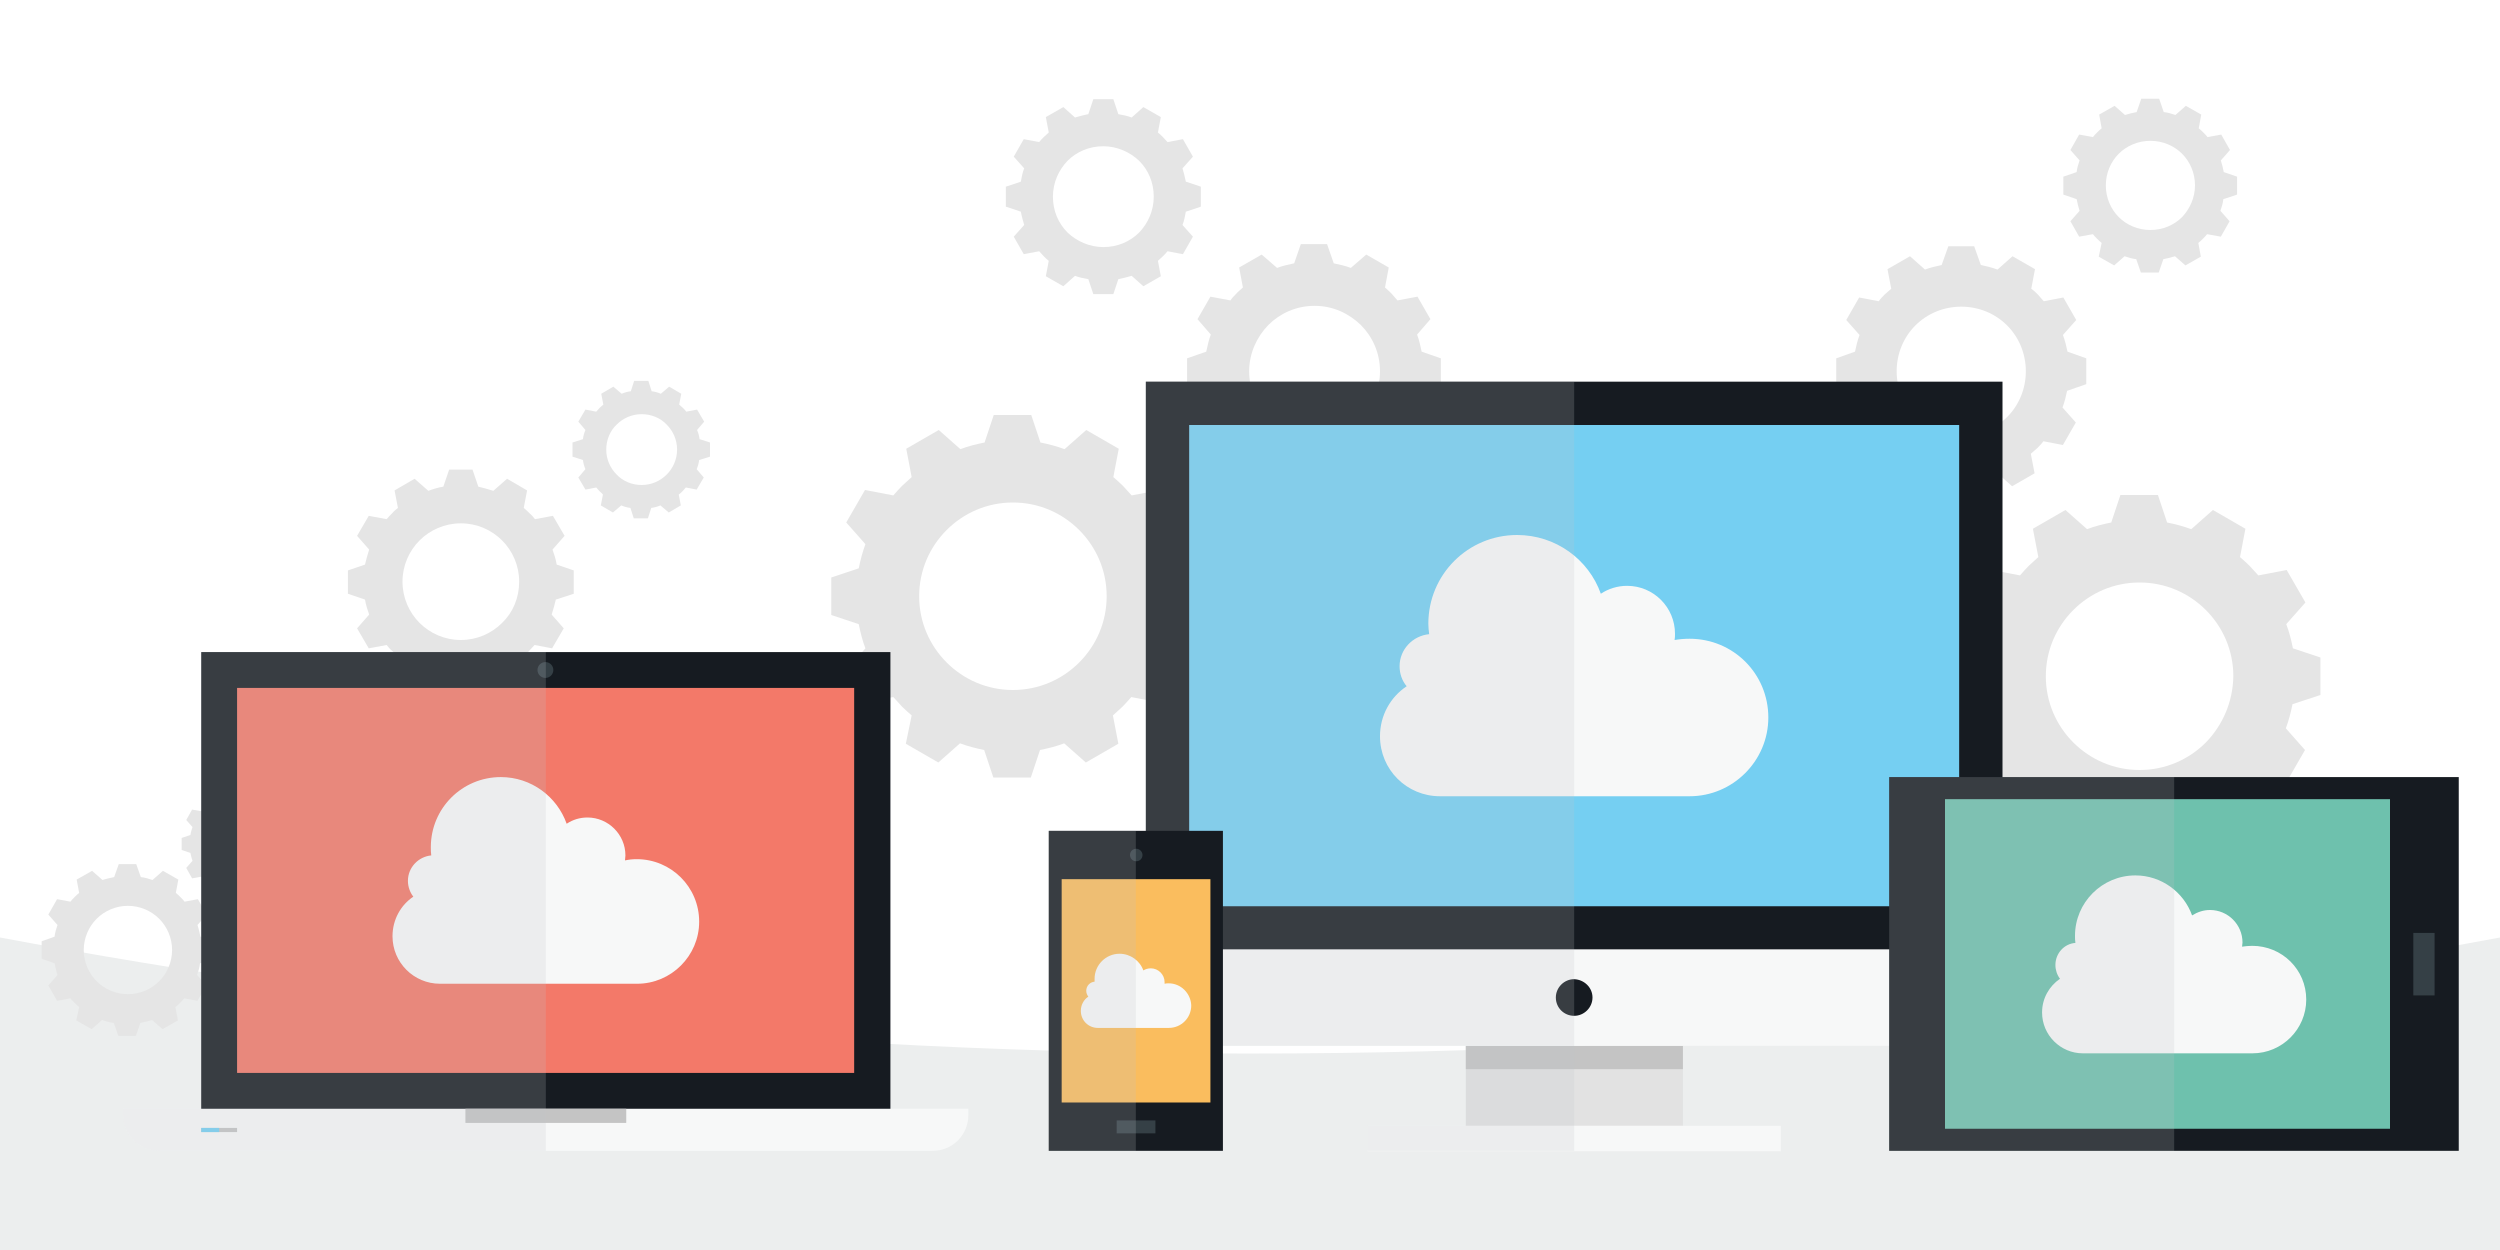
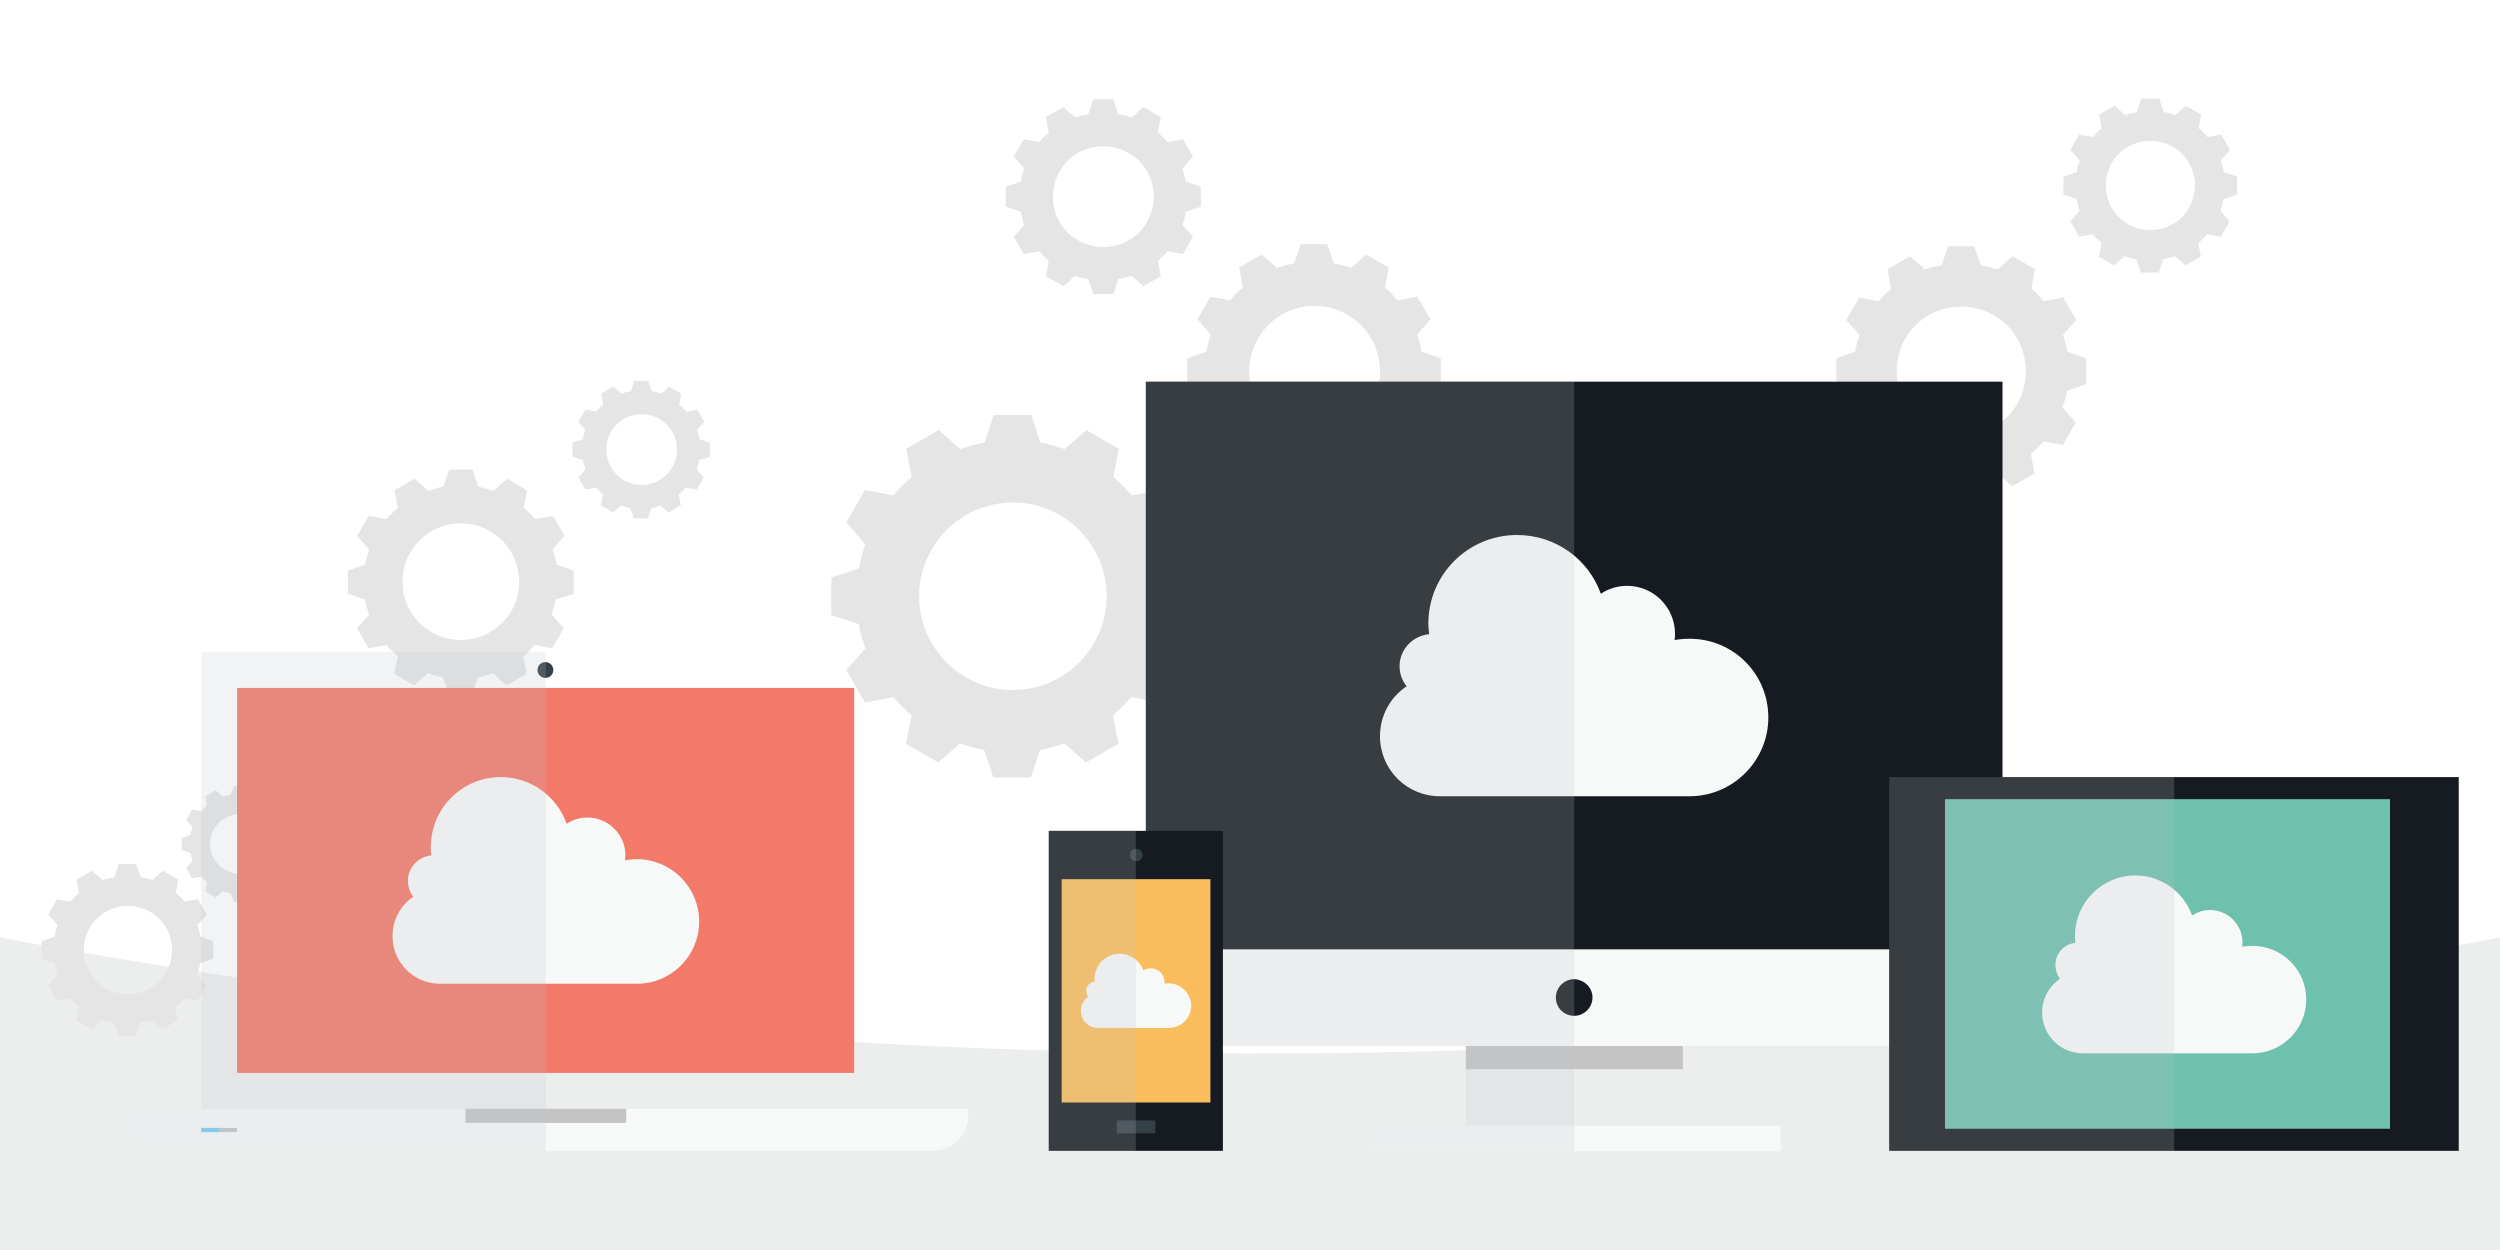
<svg xmlns="http://www.w3.org/2000/svg" version="1.1" x="0px" y="0px" viewBox="0 0 600 300" style="enable-background:new 0 0 600 300;" xml:space="preserve">
  <style type="text/css">
	.st0{fill:#ECEEEE;}
	.st1{fill:#FFFFFF;}
	.st2{fill:#E5E5E5;}
	.st3{fill:#E2E2E2;}
	.st4{fill:#C4C4C4;}
	.st5{fill:#F7F8F8;}
	.st6{fill:#161B21;}
	.st7{fill:#75CFF2;}
	.st8{opacity:0.2;fill:#C2C7CC;enable-background:new    ;}
	.st9{fill:#6EC1AD;}
	.st10{fill:#354046;}
	.st11{fill:#FABD5E;}
	.st12{fill:#F37969;}
</style>
  <g id="Background">
    <rect class="st0" width="600" height="300" />
  </g>
  <g id="Layer_9">
    <path class="st1" d="M600,0H0v225c88.1,16.5,197.1,29.4,322.2,27.7c106-1.4,199.6-13,277.8-27.7C600,150,600,75,600,0z" />
  </g>
  <g id="Web_Design">
    <g id="Layer_3">
      <g>
        <g>
          <path class="st2" d="M137.7,142.5v-5.6l-4.1-1.4l0,0c-0.2-1.3-0.6-2.5-1-3.6l2.9-3.3l-2.8-4.8l-4.3,0.8l0,0      c-0.4-0.5-0.8-1-1.3-1.4c-0.5-0.5-0.9-0.9-1.4-1.3l0,0l0.8-4.2l-4.8-2.8l-3.3,2.9c-1.2-0.4-2.4-0.7-3.6-1l0,0l-1.4-4.1h-5.6      l-1.4,4.1l0,0c-1.3,0.2-2.5,0.6-3.6,1l-3.3-2.9l-4.8,2.8l0.8,4.2l0,0c-0.5,0.4-1,0.8-1.4,1.3c-0.4,0.4-0.9,0.9-1.3,1.4l0,0      l-4.3-0.8l-2.8,4.8l2.9,3.3c-0.4,1.2-0.7,2.4-1,3.6l0,0l-4.1,1.4v5.6l4.1,1.4l0,0c0.2,1.2,0.6,2.5,1,3.6l-2.9,3.3l2.8,4.8      l4.3-0.8l0,0c0.4,0.5,0.8,1,1.3,1.4s0.9,0.9,1.4,1.3l-0.9,4.2l4.8,2.8l3.3-2.9c1.2,0.4,2.4,0.7,3.6,1l0,0l1.4,4.1h5.6l1.4-4.1      l0,0c1.2-0.2,2.5-0.6,3.6-1l3.3,2.9l4.8-2.8l-0.8-4.2l0,0c0.5-0.4,1-0.8,1.4-1.3s0.9-0.9,1.3-1.4l0,0l4.2,0.8l2.8-4.8l-2.9-3.3      c0.4-1.2,0.7-2.4,1-3.6l0,0L137.7,142.5z M120.5,149.5c-2.5,2.5-6,4.1-9.9,4.1s-7.4-1.6-9.9-4.1s-4.1-6-4.1-9.9s1.6-7.4,4.1-9.9      c2.5-2.5,6-4.1,9.9-4.1s7.4,1.6,9.9,4.1c2.5,2.5,4.1,6,4.1,9.9S123.1,147,120.5,149.5z" />
          <path class="st2" d="M51.2,230.1v-4.2l-3.1-1.1l0,0c-0.2-0.9-0.4-1.9-0.7-2.8l2.2-2.5l-2.1-3.7l-3.2,0.6l0,0      c-0.3-0.4-0.6-0.7-1-1.1c-0.3-0.3-0.7-0.7-1.1-1l0,0l0.6-3.2l-3.7-2.1l-2.5,2.2c-0.9-0.3-1.8-0.6-2.8-0.7l0,0l-1.1-3.1h-4.2      l-1.1,3.1l0,0c-0.9,0.2-1.9,0.4-2.8,0.7l-2.5-2.2l-3.7,2.1l0.6,3.2l0,0c-0.4,0.3-0.7,0.6-1.1,1c-0.3,0.3-0.7,0.7-1,1.1l0,0      l-3.2-0.6l-2.1,3.7l2.2,2.5c-0.3,0.9-0.6,1.8-0.7,2.8l0,0l-3.1,1.1v4.2l3.1,1.1l0,0c0.2,0.9,0.4,1.9,0.7,2.8l-2.2,2.5l2.1,3.7      l3.2-0.6l0,0c0.3,0.4,0.6,0.7,1,1.1c0.3,0.3,0.7,0.7,1.1,1l-0.7,3.2L22,247l2.5-2.2c0.9,0.3,1.8,0.6,2.8,0.7l0,0l1.1,3.1h4.2      l1.1-3.1l0,0c0.9-0.2,1.9-0.4,2.8-0.7L39,247l3.7-2.1l-0.6-3.2l0,0c0.4-0.3,0.7-0.6,1.1-1c0.3-0.3,0.7-0.7,1-1.1l0,0l3.2,0.6      l2.1-3.7l-2.2-2.5c0.3-0.9,0.6-1.8,0.7-2.8l0,0L51.2,230.1z M38.2,235.5c-1.9,1.9-4.6,3.1-7.5,3.1s-5.6-1.2-7.5-3.1      c-1.9-1.9-3.1-4.6-3.1-7.5s1.2-5.6,3.1-7.5s4.6-3.1,7.5-3.1s5.6,1.2,7.5,3.1c1.9,1.9,3.1,4.6,3.1,7.5S40.1,233.6,38.2,235.5z" />
          <path class="st2" d="M71.5,204v-2.9l-2.1-0.7l0,0c-0.1-0.6-0.3-1.3-0.5-1.9l1.5-1.7l-1.4-2.5l-2.2,0.4l0,0      c-0.2-0.2-0.4-0.5-0.7-0.7c-0.2-0.2-0.5-0.5-0.7-0.7l0,0l0.4-2.2l-2.5-1.4l-1.7,1.5c-0.6-0.2-1.2-0.4-1.9-0.5l0,0l-0.7-2.1h-2.9      l-0.7,2.1l0,0c-0.6,0.1-1.3,0.3-1.9,0.5l-1.7-1.5l-2.5,1.4l0.4,2.2l0,0c-0.2,0.2-0.5,0.4-0.7,0.7c-0.2,0.2-0.5,0.5-0.7,0.7l0,0      l-2.2-0.4l-1.4,2.5l1.5,1.7c-0.2,0.6-0.4,1.2-0.5,1.9l0,0l-2.1,0.7v2.9l2.1,0.7l0,0c0.1,0.6,0.3,1.3,0.5,1.9l-1.5,1.7l1.4,2.5      l2.2-0.4l0,0c0.2,0.2,0.4,0.5,0.7,0.7c0.2,0.2,0.5,0.5,0.7,0.7l-0.4,2.2l2.5,1.4l1.7-1.5c0.6,0.2,1.2,0.4,1.9,0.5l0,0l0.7,2.1      H59l0.7-2.1l0,0c0.6-0.1,1.3-0.3,1.9-0.5l1.7,1.5l2.5-1.4l-0.4-2.2l0,0c0.2-0.2,0.5-0.4,0.7-0.7c0.2-0.2,0.5-0.5,0.7-0.7l0,0      l2.2,0.4l1.4-2.5l-1.5-1.7c0.2-0.6,0.4-1.2,0.5-1.9l0,0L71.5,204z M62.7,207.6c-1.3,1.3-3.1,2.1-5.1,2.1s-3.8-0.8-5.1-2.1      s-2.1-3.1-2.1-5c0-2,0.8-3.8,2.1-5.1s3.1-2.1,5.1-2.1s3.8,0.8,5.1,2.1s2.1,3.1,2.1,5.1C64.8,204.5,64,206.3,62.7,207.6z" />
          <path class="st2" d="M286.5,147.6v-9l-6.6-2.2l0,0c-0.4-2-0.9-4-1.6-5.8l4.6-5.2l-4.5-7.8l-6.8,1.3l0,0      c-0.7-0.8-1.4-1.5-2.1-2.3c-0.7-0.7-1.5-1.4-2.3-2.1l0,0l1.3-6.8l-7.8-4.5l-5.2,4.6c-1.9-0.7-3.8-1.2-5.8-1.6l0,0l-2.2-6.6h-9      l-2.2,6.6l0,0c-2,0.4-4,0.9-5.8,1.6l-5.2-4.6l-7.8,4.5l1.3,6.8l0,0c-0.8,0.7-1.5,1.4-2.3,2.1c-0.7,0.7-1.4,1.5-2.1,2.3l0,0      l-6.8-1.3l-4.5,7.8l4.6,5.2c-0.7,1.9-1.2,3.8-1.6,5.8l0,0l-6.6,2.2v9l6.6,2.2l0,0c0.4,2,0.9,4,1.6,5.8l-4.6,5.2l4.5,7.8l6.8-1.3      l0,0c0.7,0.8,1.4,1.5,2.1,2.3c0.7,0.7,1.5,1.4,2.3,2.1l-1.4,6.8l7.8,4.5l5.2-4.6c1.9,0.7,3.8,1.2,5.8,1.6l0,0l2.2,6.6h9l2.2-6.6      l0,0c2-0.4,4-0.9,5.8-1.6l5.2,4.6l7.8-4.5l-1.3-6.8l0,0c0.8-0.7,1.5-1.4,2.3-2.1c0.7-0.7,1.4-1.5,2.1-2.3l0,0l6.8,1.3l4.5-7.8      l-4.6-5.2c0.7-1.9,1.2-3.8,1.6-5.8l0,0L286.5,147.6z M259,159c-4.1,4.1-9.7,6.6-15.9,6.6s-11.8-2.5-15.9-6.6      c-4.1-4.1-6.6-9.7-6.6-15.9s2.5-11.8,6.6-15.9c4.1-4.1,9.7-6.6,15.9-6.6s11.8,2.5,15.9,6.6c4.1,4.1,6.6,9.7,6.6,15.9      S263.1,154.9,259,159z" />
-           <path class="st2" d="M556.9,166.8v-9l-6.6-2.2l0,0c-0.4-2-0.9-4-1.6-5.8l4.6-5.2l-4.5-7.8l-6.8,1.3l0,0      c-0.7-0.8-1.4-1.5-2.1-2.3c-0.7-0.7-1.5-1.4-2.3-2.1l0,0l1.3-6.8l-7.8-4.5l-5.2,4.6c-1.9-0.7-3.8-1.2-5.8-1.6l0,0l-2.2-6.6h-9      l-2.2,6.6l0,0c-2,0.4-4,0.9-5.8,1.6l-5.2-4.6l-7.8,4.5l1.3,6.8l0,0c-0.8,0.7-1.5,1.4-2.3,2.1c-0.7,0.7-1.4,1.5-2.1,2.3l0,0      l-6.8-1.3l-4.5,7.8l4.6,5.2c-0.7,1.9-1.2,3.8-1.6,5.8l0,0l-6.6,2.2v9l6.6,2.2l0,0c0.4,2,0.9,4,1.6,5.8l-4.6,5.2l4.5,7.8l6.8-1.3      l0,0c0.7,0.8,1.4,1.5,2.1,2.3c0.7,0.7,1.5,1.4,2.3,2.1l-1.4,6.8l7.8,4.5l5.2-4.6c1.9,0.7,3.8,1.2,5.8,1.6l0,0l2.2,6.6h9l2.2-6.6      l0,0c2-0.4,4-0.9,5.8-1.6l5.2,4.6l7.8-4.5l-1.3-6.8l0,0c0.8-0.7,1.5-1.4,2.3-2.1c0.7-0.7,1.4-1.5,2.1-2.3l0,0l6.8,1.3l4.5-7.8      l-4.6-5.2c0.7-1.9,1.2-3.8,1.6-5.8l0,0L556.9,166.8z M529.4,178.2c-4.1,4.1-9.7,6.6-15.9,6.6c-6.2,0-11.8-2.5-15.9-6.6      s-6.6-9.7-6.6-15.9s2.5-11.8,6.6-15.9c4.1-4.1,9.7-6.6,15.9-6.6c6.2,0,11.8,2.5,15.9,6.6s6.6,9.7,6.6,15.9      C535.9,168.5,533.4,174.1,529.4,178.2z" />
          <path class="st2" d="M500.7,92.2V86l-4.5-1.6l0,0c-0.3-1.4-0.6-2.7-1.1-4l3.2-3.6l-3.1-5.4l-4.7,0.9l0,0      c-0.5-0.5-0.9-1.1-1.4-1.6s-1-1-1.6-1.4l0,0l0.9-4.7l-5.4-3.1l-3.6,3.2c-1.3-0.5-2.7-0.8-4-1.1l0,0l-1.6-4.5h-6.2l-1.6,4.5l0,0      c-1.4,0.3-2.7,0.6-4,1.1l-3.6-3.2l-5.4,3.1l0.9,4.7l0,0c-0.5,0.5-1.1,0.9-1.6,1.4s-1,1-1.4,1.6l0,0l-4.7-0.9l-3.1,5.4l3.2,3.6      c-0.5,1.3-0.8,2.6-1.1,4l0,0l-4.5,1.6v6.2l4.5,1.6l0,0c0.3,1.4,0.6,2.7,1.1,4l-3.2,3.6l3.1,5.4l4.7-0.9l0,0      c0.5,0.5,0.9,1.1,1.4,1.6s1,1,1.6,1.4l-1,4.7l5.4,3.1l3.6-3.2c1.3,0.5,2.6,0.8,4,1.1l0,0l1.6,4.5h6.2l1.6-4.5l0,0      c1.4-0.3,2.7-0.6,4-1.1l3.6,3.2l5.4-3.1l-0.9-4.7l0,0c0.5-0.5,1.1-0.9,1.6-1.4s1-1,1.4-1.6l0,0l4.7,0.9l3.1-5.4l-3.2-3.6      c0.5-1.3,0.8-2.6,1.1-4l0,0L500.7,92.2z M481.7,100.1c-2.8,2.8-6.7,4.5-11,4.5s-8.2-1.7-11-4.5s-4.5-6.7-4.5-11s1.7-8.2,4.5-11      s6.7-4.5,11-4.5s8.2,1.7,11,4.5s4.5,6.7,4.5,11S484.5,97.3,481.7,100.1z" />
          <path class="st2" d="M536.9,46.7v-4.3l-3.2-1.1l0,0c-0.2-1-0.4-1.9-0.7-2.8l2.2-2.5l-2.1-3.7l-3.3,0.6l0,0      c-0.3-0.4-0.6-0.7-1-1.1c-0.3-0.3-0.7-0.7-1.1-1l0,0l0.6-3.3l-3.7-2.1l-2.5,2.2c-0.9-0.3-1.8-0.6-2.8-0.7l0,0l-1.1-3.2h-4.3      l-1.1,3.2l0,0c-1,0.2-1.9,0.4-2.8,0.7l-2.5-2.2l-3.7,2.1l0.6,3.3l0,0c-0.4,0.3-0.7,0.6-1.1,1c-0.3,0.3-0.7,0.7-1,1.1l0,0      l-3.3-0.6l-2.1,3.7l2.2,2.5c-0.3,0.9-0.6,1.8-0.7,2.8l0,0l-3.2,1.1v4.3l3.2,1.1l0,0c0.2,1,0.4,1.9,0.7,2.8l-2.2,2.5l2.1,3.7      l3.3-0.6l0,0c0.3,0.4,0.6,0.7,1,1.1c0.3,0.3,0.7,0.7,1.1,1l-0.7,3.3l3.7,2.1l2.5-2.2c0.9,0.3,1.8,0.6,2.8,0.7l0,0l1.1,3.2h4.3      l1.1-3.2l0,0c1-0.2,1.9-0.4,2.8-0.7l2.5,2.2l3.7-2.1l-0.6-3.3l0,0c0.4-0.3,0.7-0.6,1.1-1c0.3-0.3,0.7-0.7,1-1.1l0,0l3.3,0.6      l2.1-3.7l-2.2-2.5c0.3-0.9,0.6-1.8,0.7-2.8l0,0L536.9,46.7z M523.7,52.1c-1.9,1.9-4.6,3.1-7.6,3.1s-5.7-1.2-7.6-3.1      c-1.9-1.9-3.1-4.6-3.1-7.6s1.2-5.7,3.1-7.6c1.9-1.9,4.6-3.1,7.6-3.1s5.7,1.2,7.6,3.1c1.9,1.9,3.1,4.6,3.1,7.6      S525.5,50.2,523.7,52.1z" />
          <path class="st2" d="M345.8,92.2V86l-4.6-1.6l0,0c-0.3-1.4-0.6-2.8-1.1-4.1l3.2-3.7l-3.1-5.4l-4.8,0.9l0,0      c-0.5-0.5-0.9-1.1-1.4-1.6s-1-1-1.6-1.5l0,0l0.9-4.8l-5.4-3.1l-3.7,3.2c-1.3-0.5-2.7-0.8-4.1-1.1l0,0l-1.6-4.6h-6.3l-1.6,4.6      l0,0c-1.4,0.3-2.8,0.6-4.1,1.1l-3.7-3.2l-5.4,3.1l0.9,4.8l0,0c-0.5,0.5-1.1,0.9-1.6,1.5c-0.5,0.5-1,1-1.4,1.6l0,0l-4.8-0.9      l-3.1,5.4l3.2,3.7c-0.5,1.3-0.8,2.7-1.1,4.1l0,0l-4.6,1.6v6.3l4.6,1.6l0,0c0.3,1.4,0.6,2.8,1.1,4.1l-3.2,3.6l3.1,5.4l4.8-0.9      l0,0c0.5,0.5,0.9,1.1,1.4,1.6s1,1,1.6,1.4l-1,4.7l5.4,3.1l3.7-3.2c1.3,0.5,2.7,0.8,4.1,1.1l0,0l1.6,4.6h6.3l1.6-4.6l0,0      c1.4-0.3,2.8-0.6,4.1-1.1l3.7,3.2l5.4-3.1l-0.9-4.8l0,0c0.5-0.5,1.1-0.9,1.6-1.4s1-1,1.4-1.6l0,0l4.8,0.9l3.1-5.4l-3.2-3.6      c0.5-1.3,0.8-2.7,1.1-4.1l0,0L345.8,92.2z M326.6,100.2c-2.8,2.8-6.7,4.6-11.1,4.6s-8.2-1.8-11.1-4.6c-2.8-2.8-4.6-6.7-4.6-11.1      c0-4.3,1.8-8.2,4.6-11.1c2.8-2.8,6.7-4.6,11.1-4.6s8.2,1.8,11.1,4.6c2.8,2.8,4.6,6.7,4.6,11.1      C331.2,93.4,329.4,97.3,326.6,100.2z" />
          <path class="st2" d="M288.2,49.6v-4.8l-3.6-1.2l0,0c-0.2-1.1-0.5-2.1-0.8-3.2l2.5-2.8l-2.4-4.2l-3.7,0.7l0,0      c-0.4-0.4-0.7-0.8-1.1-1.2s-0.8-0.8-1.2-1.1l0,0l0.7-3.7l-4.2-2.4l-2.8,2.5c-1-0.4-2.1-0.6-3.2-0.8l0,0l-1.2-3.6h-4.8l-1.2,3.6      l0,0c-1.1,0.2-2.1,0.5-3.2,0.8l-2.8-2.5l-4.2,2.4l0.7,3.7l0,0c-0.4,0.4-0.8,0.7-1.2,1.1s-0.8,0.8-1.1,1.2l0,0l-3.7-0.7l-2.4,4.2      l2.5,2.8c-0.4,1-0.6,2.1-0.8,3.2l0,0l-3.6,1.2v4.8l3.6,1.2l0,0c0.2,1.1,0.5,2.1,0.8,3.2l-2.5,2.8l2.4,4.2l3.7-0.7l0,0      c0.4,0.4,0.7,0.8,1.1,1.2c0.4,0.4,0.8,0.8,1.2,1.1l-0.7,3.7l4.2,2.4l2.8-2.5c1,0.4,2.1,0.6,3.2,0.8l0,0l1.2,3.6h4.8l1.2-3.6l0,0      c1.1-0.2,2.1-0.5,3.2-0.8l2.8,2.5l4.2-2.4l-0.7-3.7l0,0c0.4-0.4,0.8-0.7,1.2-1.1c0.4-0.4,0.8-0.8,1.1-1.2l0,0l3.7,0.7l2.4-4.2      l-2.5-2.8c0.4-1,0.6-2.1,0.8-3.2l0,0L288.2,49.6z M273.4,55.8c-2.2,2.2-5.2,3.5-8.6,3.5c-3.3,0-6.4-1.4-8.6-3.5      c-2.2-2.2-3.5-5.2-3.5-8.6s1.4-6.4,3.5-8.6c2.2-2.2,5.2-3.5,8.6-3.5c3.3,0,6.4,1.4,8.6,3.5c2.2,2.2,3.5,5.2,3.5,8.6      C276.9,50.6,275.5,53.6,273.4,55.8z" />
          <path class="st2" d="M170.4,109.6v-3.4l-2.5-0.8l0,0c-0.1-0.8-0.3-1.5-0.6-2.2l1.7-2l-1.7-2.9l-2.6,0.5l0,0      c-0.2-0.3-0.5-0.6-0.8-0.9s-0.6-0.5-0.9-0.8l0,0l0.5-2.6l-2.9-1.7l-2,1.7c-0.7-0.3-1.4-0.5-2.2-0.6l0,0l-0.8-2.5h-3.4l-0.8,2.5      l0,0c-0.8,0.1-1.5,0.3-2.2,0.6l-2-1.7l-2.9,1.7l0.5,2.6l0,0c-0.3,0.3-0.6,0.5-0.9,0.8c-0.3,0.3-0.5,0.6-0.8,0.9l0,0l-2.6-0.5      l-1.7,2.9l1.7,2c-0.3,0.7-0.5,1.4-0.6,2.2l0,0l-2.5,0.8v3.4l2.5,0.8l0,0c0.1,0.8,0.3,1.5,0.6,2.2l-1.7,2l1.7,2.9l2.6-0.5l0,0      c0.3,0.3,0.5,0.6,0.8,0.9s0.6,0.5,0.8,0.8l-0.5,2.6l2.9,1.7l2-1.7c0.7,0.3,1.4,0.5,2.2,0.6l0,0l0.8,2.5h3.4l0.8-2.5l0,0      c0.8-0.1,1.5-0.3,2.2-0.6l2,1.7l2.9-1.7l-0.5-2.6l0,0c0.3-0.2,0.6-0.5,0.9-0.8c0.3-0.3,0.5-0.6,0.8-0.9l0,0l2.6,0.5l1.7-2.9      l-1.7-2c0.3-0.7,0.5-1.4,0.6-2.2l0,0L170.4,109.6z M160,113.9c-1.5,1.5-3.6,2.5-6,2.5c-2.3,0-4.5-0.9-6-2.5      c-1.5-1.5-2.5-3.6-2.5-6c0-2.3,0.9-4.5,2.5-6c1.5-1.5,3.6-2.5,6-2.5c2.3,0,4.5,0.9,6,2.5c1.5,1.5,2.5,3.6,2.5,6      S161.5,112.4,160,113.9z" />
        </g>
        <g>
          <g>
-             <rect x="351.8" y="251" class="st3" width="52.1" height="19.2" />
            <rect x="351.8" y="251" class="st4" width="52.1" height="5.6" />
            <rect x="328.2" y="270.2" class="st5" width="99.2" height="6.1" />
          </g>
          <rect x="275" y="91.6" class="st6" width="205.6" height="136.3" />
-           <rect x="285.4" y="102" class="st7" width="184.8" height="115.5" />
          <rect x="275" y="227.9" class="st5" width="205.6" height="23.1" />
          <path class="st6" d="M382.2,239.4c0,2.4-2,4.4-4.4,4.4s-4.4-1.9-4.4-4.4c0-2.4,2-4.4,4.4-4.4C380.2,235.1,382.2,237,382.2,239.4      z" />
          <path class="st5" d="M405.5,153.3c-1.2,0-2.4,0.1-3.6,0.3c0.1-0.5,0.1-1,0.1-1.5c0-6.3-5.1-11.5-11.5-11.5      c-2.3,0-4.5,0.7-6.3,1.9c-2.9-8.2-10.8-14.1-20.1-14.1c-11.8,0-21.3,9.5-21.3,21.3c0,0.8,0.1,1.7,0.2,2.5      c-4,0.4-7.1,3.7-7.1,7.7c0,1.8,0.6,3.5,1.7,4.8c-3.9,2.6-6.4,7-6.4,12c0,8,6.4,14.4,14.4,14.4h59.9c10.4,0,18.9-8.5,18.9-18.9      C424.4,161.7,416,153.3,405.5,153.3z" />
          <polygon class="st8" points="275,227.9 275,251 351.8,251 351.8,256.6 351.8,270.2 328.2,270.2 328.2,276.2 377.8,276.2       377.8,91.6 275,91.6     " />
        </g>
        <g>
          <rect x="453.4" y="186.5" class="st6" width="136.7" height="89.7" />
          <rect x="466.8" y="191.8" class="st9" width="106.8" height="79.1" />
-           <rect x="579.2" y="223.9" class="st10" width="5.1" height="15" />
          <path class="st5" d="M540.5,227c-0.8,0-1.7,0.1-2.4,0.2c0-0.3,0.1-0.7,0.1-1c0-4.3-3.5-7.8-7.8-7.8c-1.6,0-3,0.5-4.3,1.3      c-2-5.6-7.4-9.6-13.6-9.6c-8,0-14.5,6.5-14.5,14.5c0,0.6,0,1.1,0.1,1.7c-2.7,0.2-4.8,2.5-4.8,5.3c0,1.2,0.4,2.4,1.1,3.3      c-2.6,1.8-4.3,4.7-4.3,8.1c0,5.4,4.4,9.8,9.8,9.8h40.7c7.1,0,12.9-5.8,12.9-12.9C553.5,232.7,547.7,227,540.5,227z" />
          <rect x="453.4" y="186.5" class="st8" width="68.4" height="89.7" />
        </g>
        <g>
          <rect x="251.7" y="199.4" class="st6" width="41.8" height="76.8" />
          <rect x="268" y="268.9" class="st10" width="9.3" height="3.1" />
          <rect x="254.8" y="211" class="st11" width="35.7" height="53.6" />
          <path class="st10" d="M274.2,205.2c0,0.9-0.7,1.5-1.5,1.5c-0.9,0-1.5-0.7-1.5-1.5c0-0.9,0.7-1.5,1.5-1.5      S274.2,204.4,274.2,205.2z" />
          <path class="st5" d="M280.5,236c-0.3,0-0.7,0-1,0.1c0-0.1,0-0.3,0-0.4c0-1.8-1.5-3.3-3.3-3.3c-0.7,0-1.3,0.2-1.8,0.5      c-0.8-2.3-3.1-4-5.7-4c-3.3,0-6,2.7-6,6c0,0.2,0,0.5,0,0.7c-1.1,0.1-2,1-2,2.2c0,0.5,0.2,1,0.5,1.4c-1.1,0.7-1.8,2-1.8,3.4      c0,2.3,1.8,4.1,4.1,4.1h17c3,0,5.4-2.4,5.4-5.4C285.8,238.4,283.4,236,280.5,236z" />
          <rect x="251.7" y="199.4" class="st8" width="20.9" height="76.8" />
        </g>
        <g>
          <path class="st5" d="M232.4,267.6c0,2.2-0.8,4.4-2.5,6.1s-3.9,2.5-6.1,2.5H38.2c-2.2,0-4.4-0.8-6.1-2.5s-2.5-3.9-2.5-6.1v-1.5      h202.8L232.4,267.6L232.4,267.6z" />
-           <rect x="48.3" y="156.5" class="st6" width="165.4" height="109.6" />
          <rect x="56.9" y="165.1" class="st12" width="148.1" height="92.4" />
          <rect x="111.7" y="266.1" class="st4" width="38.6" height="3.4" />
          <rect x="48.3" y="270.7" class="st4" width="8.6" height="1" />
          <rect x="48.3" y="270.7" class="st7" width="4.3" height="1" />
          <path class="st10" d="M132.8,160.8c0,1-0.8,1.9-1.9,1.9c-1,0-1.9-0.8-1.9-1.9c0-1,0.8-1.9,1.9-1.9      C132,158.9,132.8,159.8,132.8,160.8z" />
          <path class="st5" d="M152.8,206.2c-1,0-1.9,0.1-2.8,0.3c0-0.4,0.1-0.8,0.1-1.2c0-5-4.1-9.1-9.1-9.1c-1.8,0-3.5,0.5-5,1.5      c-2.3-6.5-8.5-11.2-15.8-11.2c-9.3,0-16.8,7.5-16.8,16.8c0,0.7,0,1.3,0.1,2c-3.1,0.3-5.6,2.9-5.6,6.1c0,1.4,0.5,2.8,1.3,3.8      c-3,2-5,5.5-5,9.5c0,6.3,5.1,11.4,11.4,11.4h47.3c8.2,0,14.9-6.7,14.9-14.9C167.8,212.9,161.1,206.2,152.8,206.2z" />
          <path class="st8" d="M131,156.5H48.3v109.6H29.6v1.5c0,2.2,0.8,4.4,2.5,6.1s3.9,2.5,6.1,2.5H131V156.5z" />
        </g>
      </g>
    </g>
    <g>
	</g>
    <g>
	</g>
    <g>
	</g>
    <g>
	</g>
    <g>
	</g>
    <g>
	</g>
  </g>
</svg>